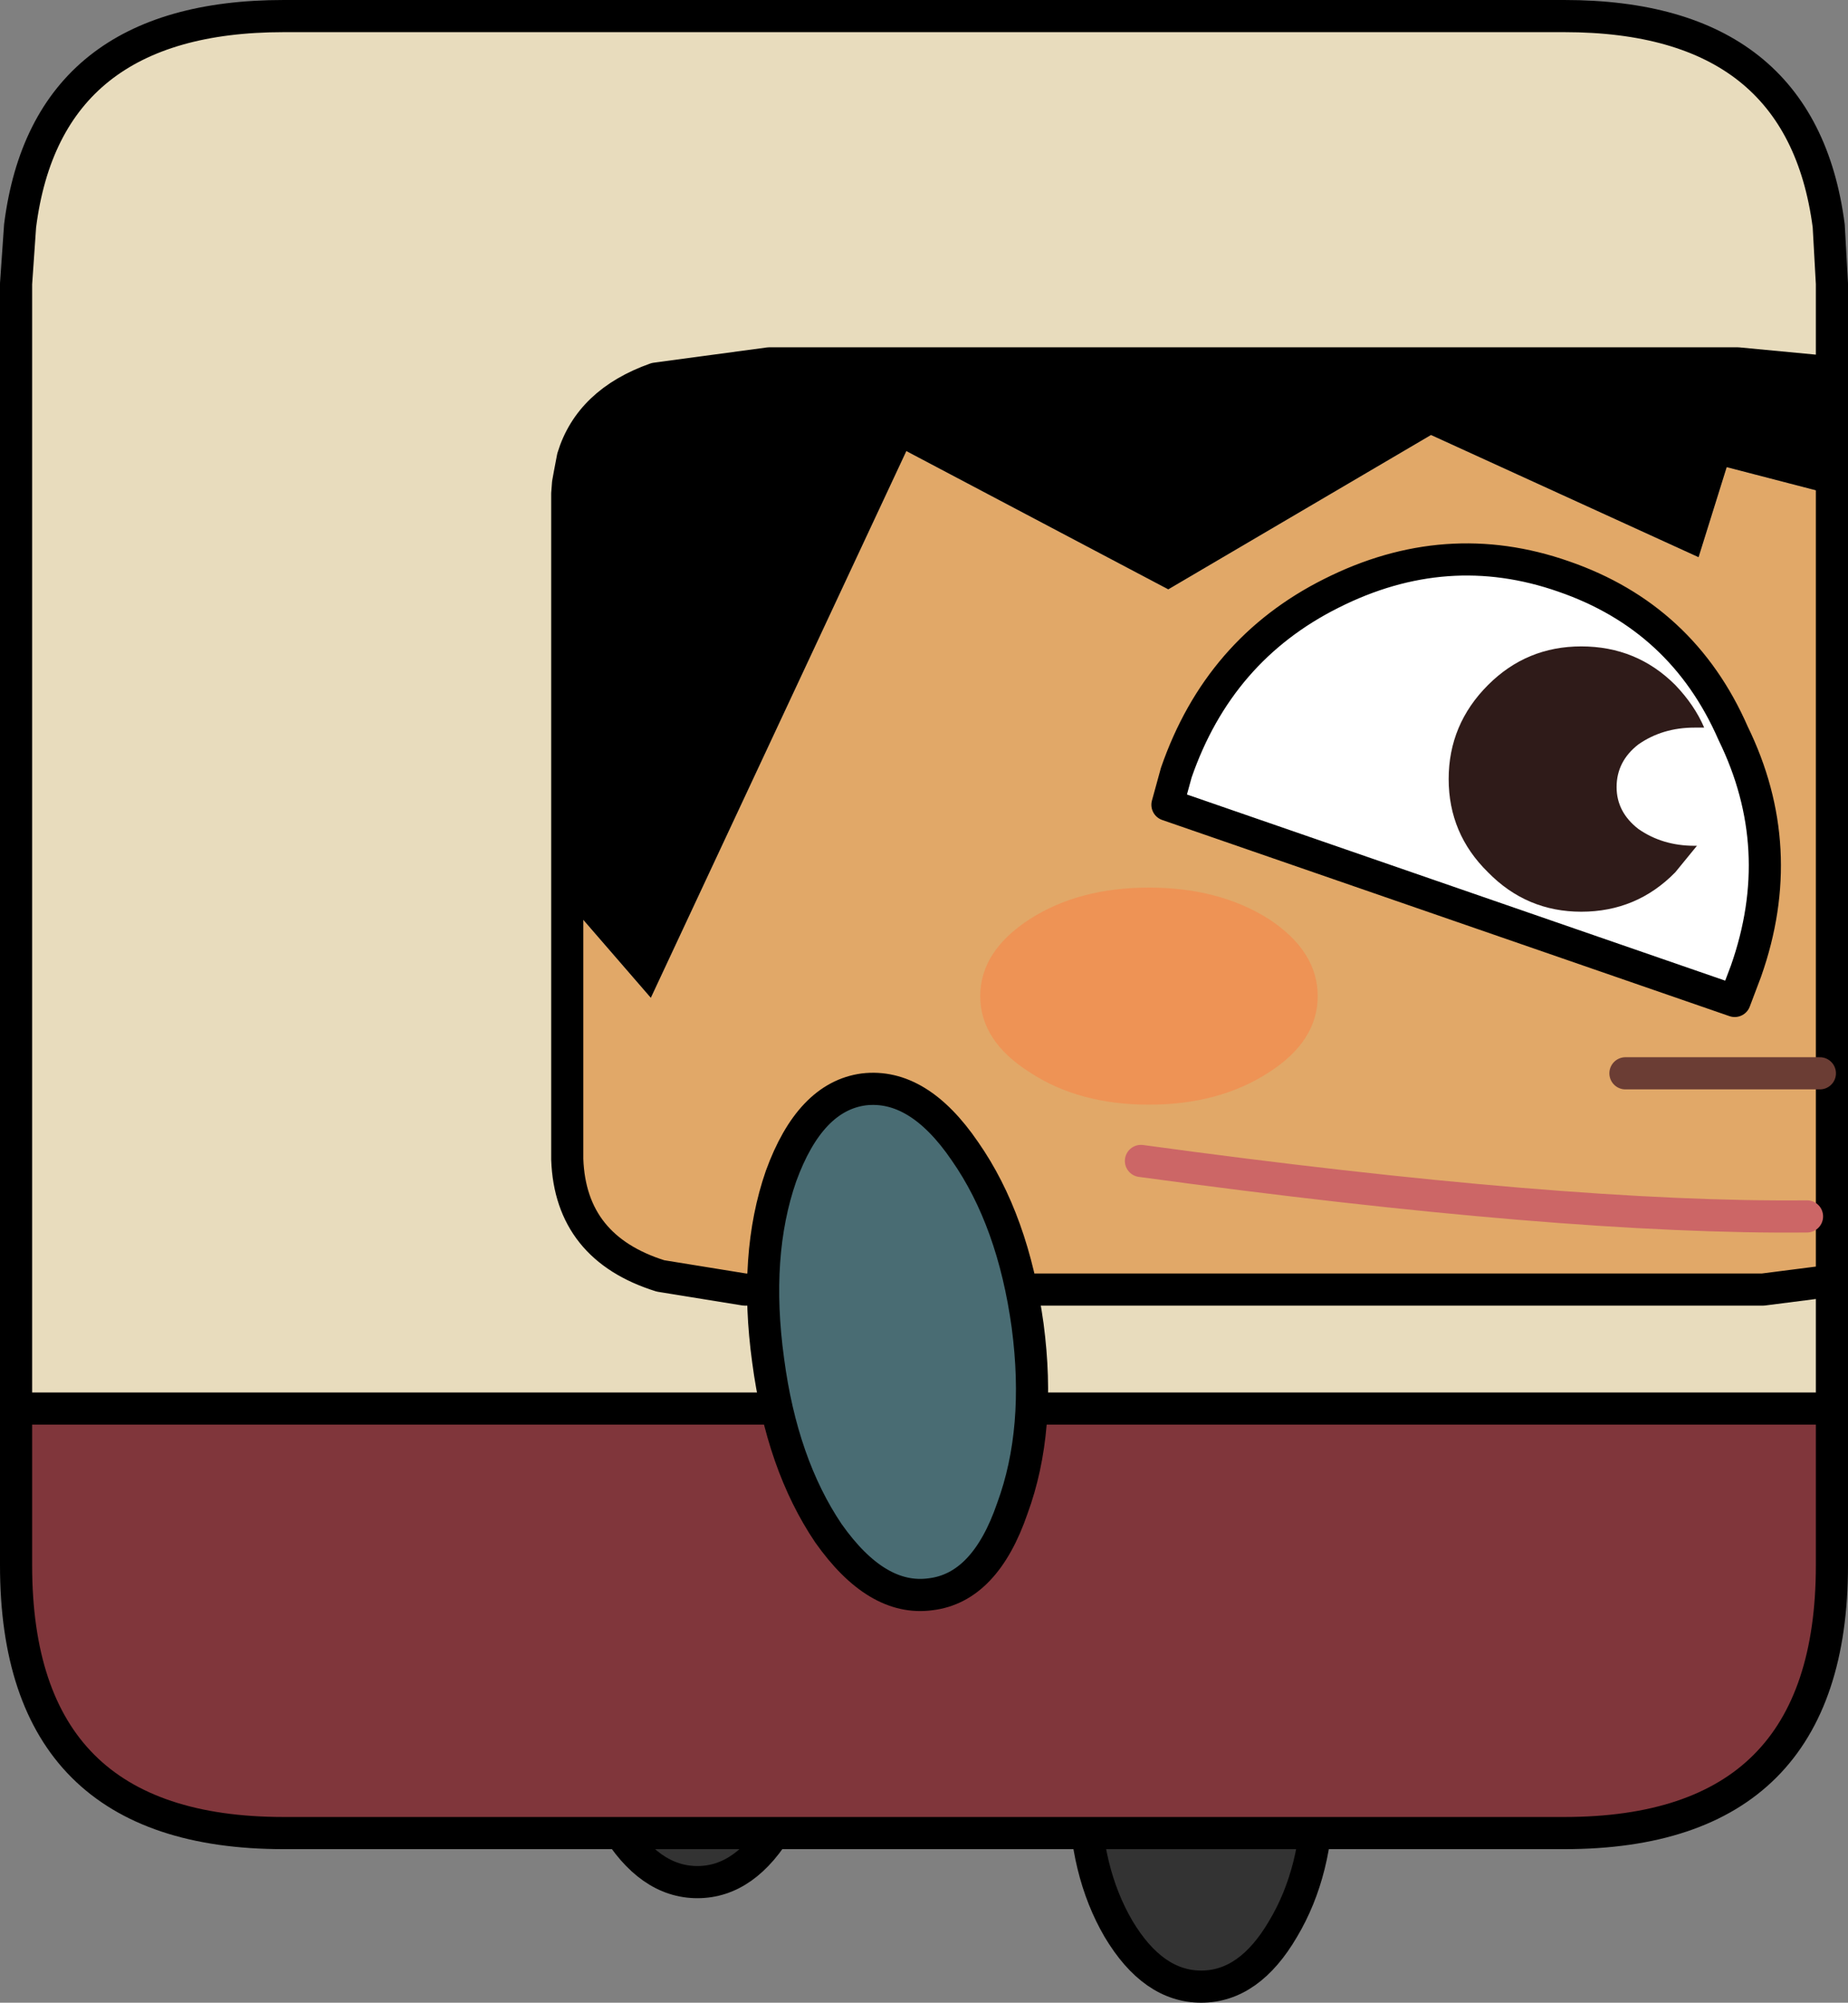
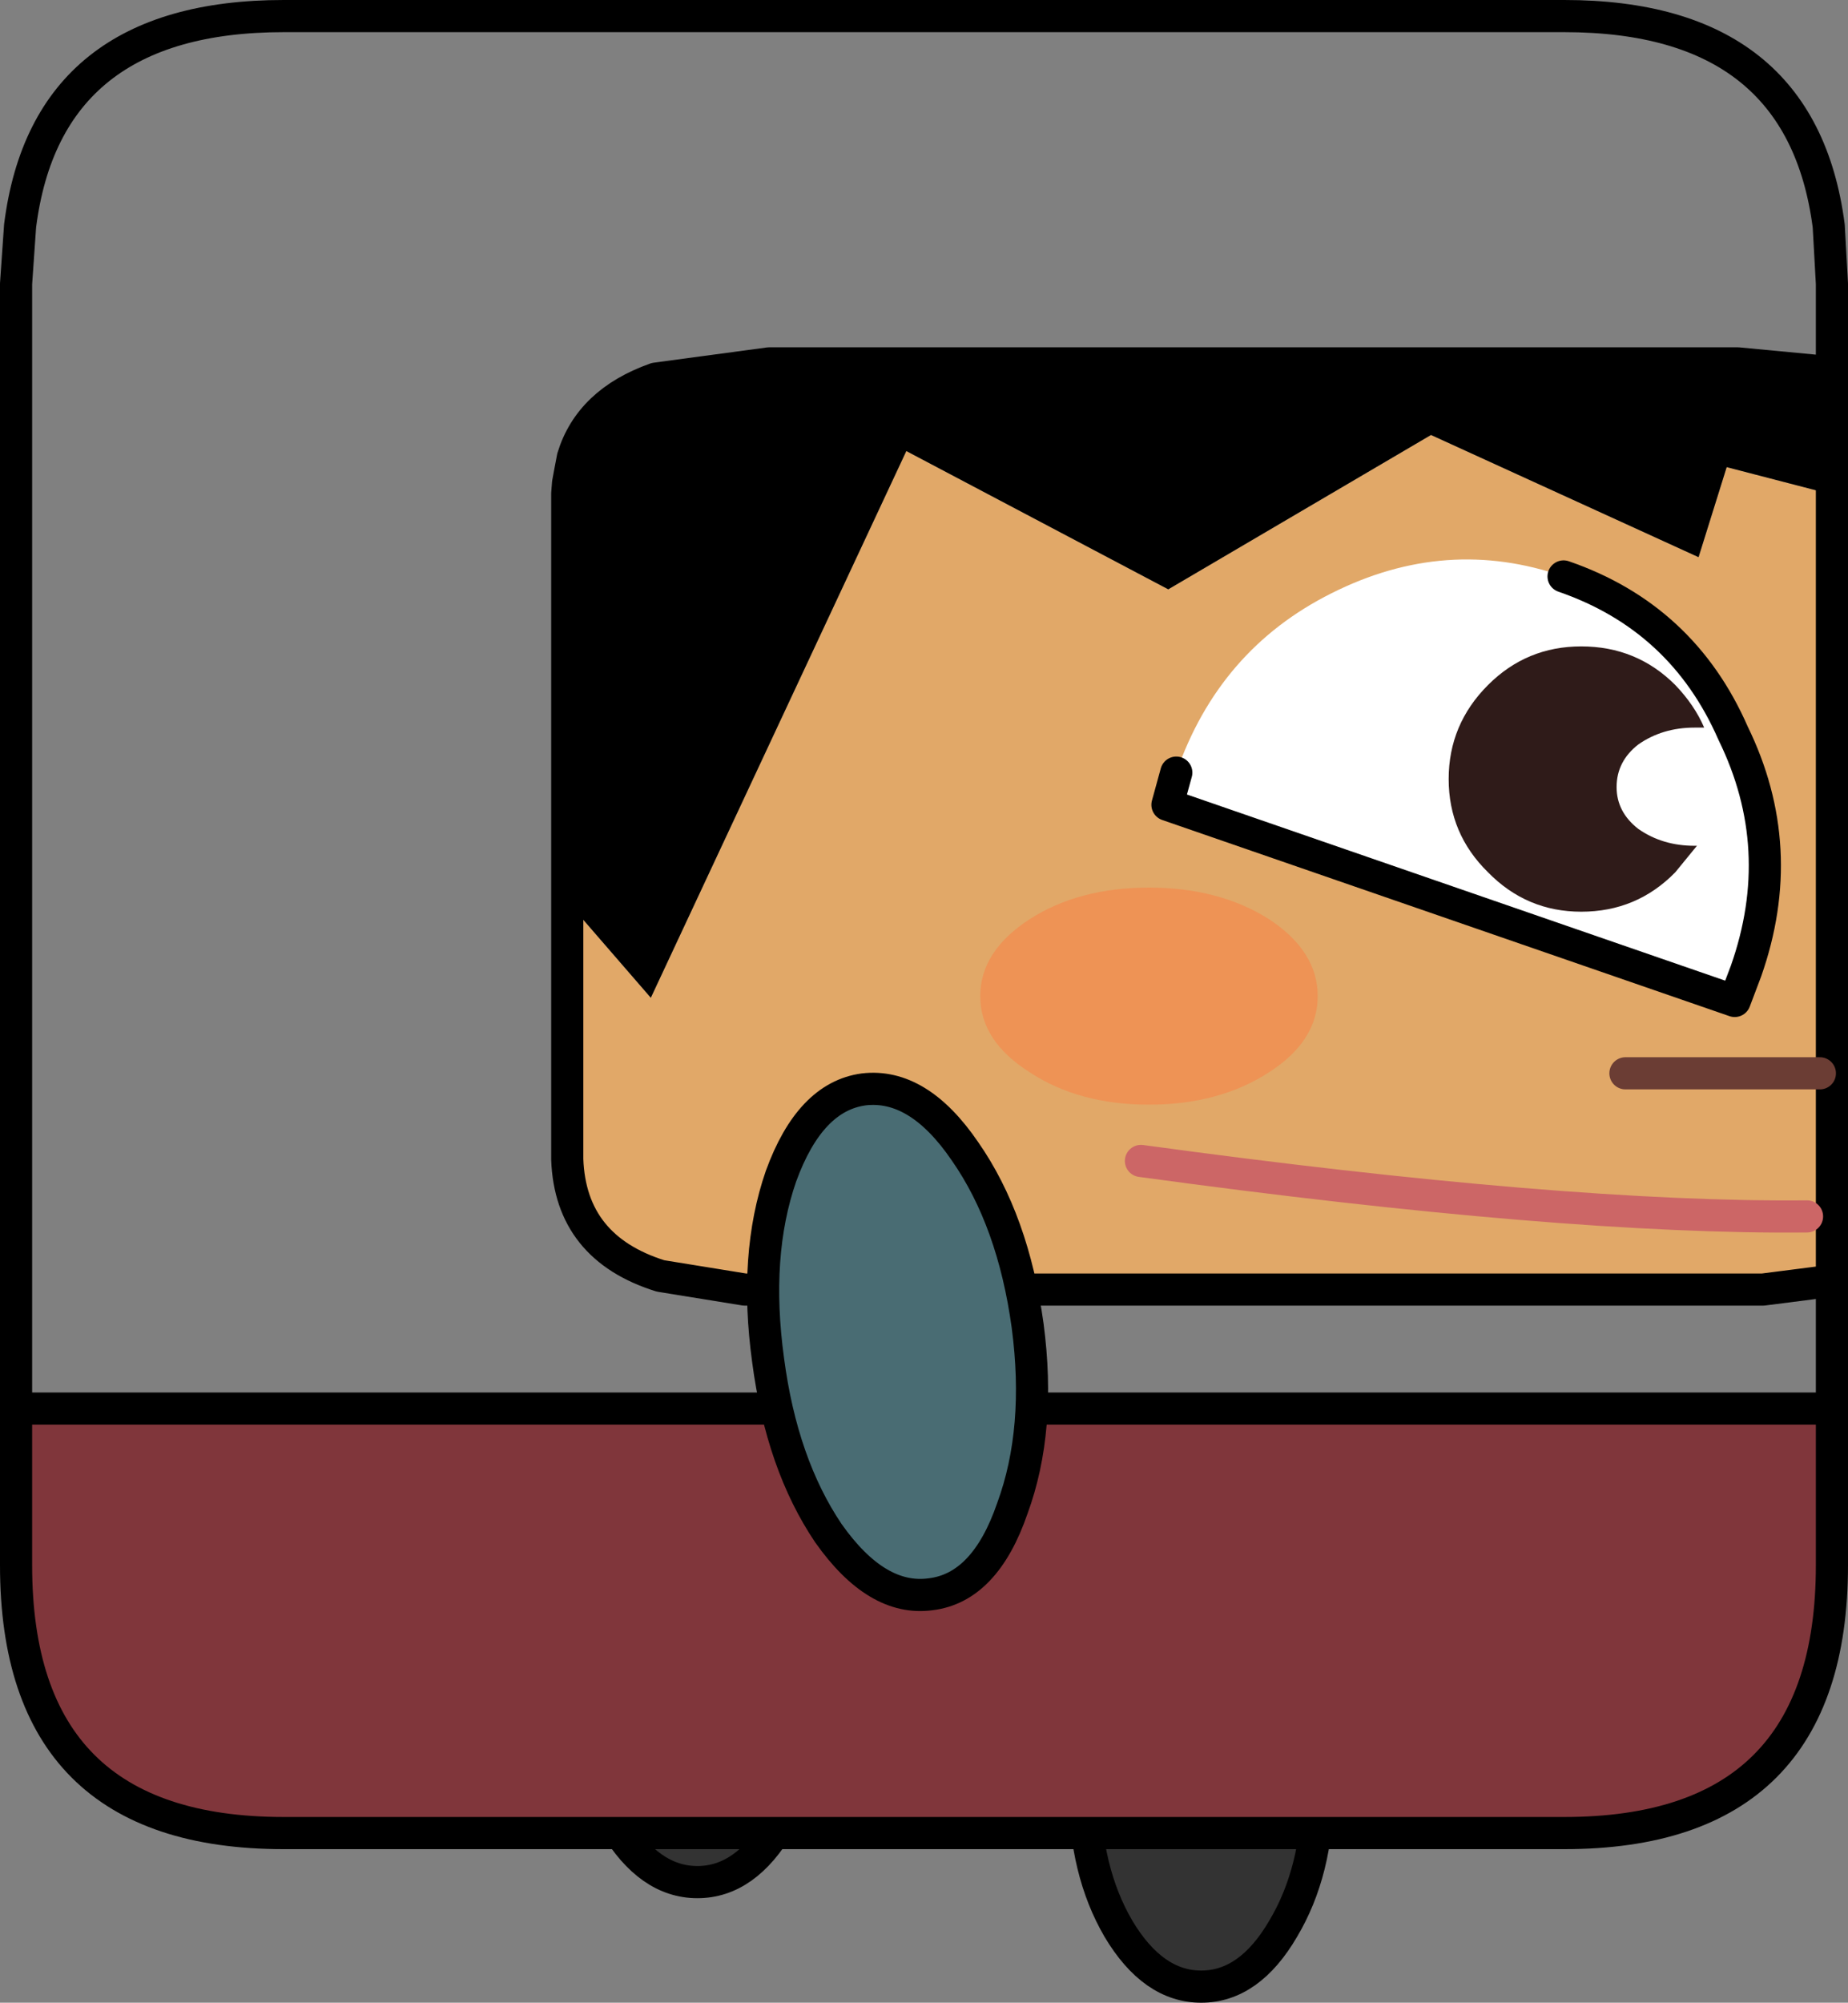
<svg xmlns="http://www.w3.org/2000/svg" height="124.55px" width="115.0px">
  <rect width="100%" height="100%" fill="#808080" stroke="none" />
  <g transform="matrix(1.0, 0.0, 0.0, 1.0, 58.05, 65.6)">
    <path d="M-19.8 47.85 Q-21.9 44.25 -21.9 39.2 -21.9 34.15 -19.8 30.55 -17.65 26.95 -14.65 26.95 -11.65 26.95 -9.55 30.55 -7.4 34.15 -7.4 39.2 -7.4 44.25 -9.55 47.85 -11.65 51.45 -14.65 51.45 -17.65 51.45 -19.8 47.85" fill="#333333" fill-rule="evenodd" stroke="none" />
    <path d="M-19.8 47.85 Q-17.65 51.45 -14.65 51.45 -11.65 51.45 -9.55 47.85 -7.4 44.25 -7.4 39.2 -7.4 34.15 -9.55 30.55 -11.65 26.95 -14.65 26.95 -17.65 26.95 -19.8 30.55 -21.9 34.15 -21.9 39.2 -21.9 44.25 -19.8 47.85 Z" fill="none" stroke="#000000" stroke-linecap="round" stroke-linejoin="round" stroke-width="2.0" />
    <path d="M9.45 45.7 Q9.45 40.65 11.55 37.05 13.7 33.45 16.7 33.45 19.7 33.45 21.8 37.05 23.95 40.65 23.95 45.7 23.95 50.75 21.8 54.35 19.7 57.95 16.7 57.95 13.7 57.95 11.55 54.35 9.45 50.75 9.45 45.7" fill="#333333" fill-rule="evenodd" stroke="none" />
    <path d="M9.45 45.7 Q9.45 50.75 11.55 54.35 13.7 57.95 16.7 57.95 19.7 57.95 21.8 54.35 23.95 50.75 23.95 45.7 23.95 40.65 21.8 37.05 19.7 33.45 16.7 33.45 13.7 33.45 11.55 37.05 9.45 40.65 9.45 45.7 Z" fill="none" stroke="#000000" stroke-linecap="round" stroke-linejoin="round" stroke-width="2.0" />
    <path d="M-22.75 -9.55 L-17.55 -3.55 -1.65 -37.55 14.65 -28.95 31.0 -38.55 47.65 -30.95 49.4 -36.55 55.95 -34.85 55.95 14.05 51.65 14.6 -11.7 14.6 -16.95 13.75 -11.7 14.6 -16.95 14.6 -16.95 13.75 Q-22.55 12.0 -22.75 6.5 L-22.75 -9.55 M-22.4 -37.15 L-22.6 -36.1 -22.7 -35.55 -22.75 -34.9 -23.05 -37.05 -22.4 -37.15" fill="#e1a868" fill-rule="evenodd" stroke="none" />
    <path d="M-57.05 22.0 L55.95 22.0 55.95 31.75 Q55.95 48.4 39.3 48.4 L-40.4 48.4 Q-57.05 48.4 -57.05 31.75 L-57.05 22.0" fill="#80363b" fill-rule="evenodd" stroke="none" />
-     <path d="M-22.75 -9.55 L-22.75 6.5 Q-22.55 12.0 -16.95 13.75 L-16.95 14.6 -11.7 14.6 51.65 14.6 55.95 14.05 55.95 22.0 -57.05 22.0 -57.05 -47.95 -56.8 -51.55 Q-55.15 -64.6 -40.4 -64.6 L39.3 -64.6 Q54.05 -64.6 55.75 -51.55 L55.95 -47.95 55.95 -42.4 55.9 -42.45 50.1 -43.0 -10.2 -43.0 -17.25 -42.05 Q-21.35 -40.6 -22.4 -37.15 L-23.05 -37.05 -22.75 -34.9 -22.75 -9.55" fill="#e8dcbd" fill-rule="evenodd" stroke="none" />
    <path d="M55.95 -34.85 L49.4 -36.55 47.65 -30.95 31.0 -38.55 14.65 -28.95 -1.65 -37.55 -17.55 -3.55 -22.75 -9.55 -22.75 -34.9 -22.7 -35.55 -22.6 -36.1 -22.4 -37.15 Q-21.35 -40.6 -17.25 -42.05 L-10.2 -43.0 50.1 -43.0 55.9 -42.45 55.95 -42.4 55.95 -34.85" fill="#000000" fill-rule="evenodd" stroke="none" />
    <path d="M-22.75 -9.55 L-22.75 6.5 Q-22.55 12.0 -16.95 13.75 L-11.7 14.6 51.65 14.6 55.95 14.05 55.95 -34.85 55.95 -42.4 55.9 -42.45 50.1 -43.0 -10.2 -43.0 -17.25 -42.05 Q-21.35 -40.6 -22.4 -37.15 L-22.6 -36.1 -22.7 -35.55 -22.75 -34.9 -22.75 -9.55 M55.95 -42.4 L55.95 -47.95 55.75 -51.55 Q54.05 -64.6 39.3 -64.6 L-40.4 -64.6 Q-55.15 -64.6 -56.8 -51.55 L-57.05 -47.95 -57.05 22.0 55.95 22.0 55.95 14.05 M55.95 22.0 L55.95 31.75 Q55.95 48.4 39.3 48.4 L-40.4 48.4 Q-57.05 48.4 -57.05 31.75 L-57.05 22.0" fill="none" stroke="#000000" stroke-linecap="round" stroke-linejoin="round" stroke-width="2.0" />
    <path d="M39.25 -29.75 Q46.65 -27.2 49.8 -20.0 53.3 -12.85 50.6 -5.2 L49.9 -3.35 14.6 -15.55 15.15 -17.55 Q17.8 -25.2 24.8 -28.7 31.95 -32.3 39.25 -29.75" fill="#ffffff" fill-rule="evenodd" stroke="none" />
-     <path d="M39.25 -29.75 Q46.65 -27.2 49.8 -20.0 53.3 -12.85 50.6 -5.2 L49.9 -3.35 14.6 -15.55 15.15 -17.55 Q17.8 -25.2 24.8 -28.7 31.95 -32.3 39.25 -29.75" fill="none" stroke="#000000" stroke-linecap="round" stroke-linejoin="round" stroke-width="2.0" />
+     <path d="M39.25 -29.75 Q46.65 -27.2 49.8 -20.0 53.3 -12.85 50.6 -5.2 L49.9 -3.35 14.6 -15.55 15.15 -17.55 " fill="none" stroke="#000000" stroke-linecap="round" stroke-linejoin="round" stroke-width="2.0" />
    <path d="M43.1 1.15 L55.2 1.15" fill="none" stroke="#6b3d34" stroke-linecap="round" stroke-linejoin="round" stroke-width="2.0" />
    <path d="M40.35 -8.9 Q36.95 -8.9 34.55 -11.35 32.1 -13.75 32.1 -17.15 32.1 -20.55 34.55 -23.0 36.95 -25.4 40.35 -25.4 43.8 -25.4 46.2 -23.0 47.4 -21.75 48.0 -20.35 L47.4 -20.35 Q45.4 -20.35 43.9 -19.3 42.55 -18.25 42.55 -16.65 42.55 -15.1 43.9 -14.05 45.4 -13.0 47.4 -13.0 L47.55 -13.0 46.2 -11.35 Q43.8 -8.9 40.35 -8.9" fill="#2f1b19" fill-rule="evenodd" stroke="none" />
    <path d="M20.9 -8.45 Q23.95 -6.45 23.95 -3.65 23.95 -0.85 20.9 1.1 17.8 3.1 13.45 3.1 9.1 3.1 6.05 1.1 2.95 -0.85 2.95 -3.65 2.95 -6.45 6.05 -8.45 9.1 -10.4 13.45 -10.4 17.8 -10.4 20.9 -8.45" fill="#ee9355" fill-rule="evenodd" stroke="none" />
    <path d="M54.4 10.05 Q39.3 10.2 12.95 6.6" fill="none" stroke="#cc6666" stroke-linecap="round" stroke-linejoin="round" stroke-width="2.0" />
    <path d="M2.0 6.0 Q5.0 10.3 5.9 16.85 6.75 23.3 4.95 28.2 3.25 33.15 -0.15 33.55 -3.5 34.0 -6.5 29.75 -9.4 25.45 -10.25 19.0 -11.15 12.45 -9.45 7.55 -7.65 2.6 -4.3 2.15 -0.9 1.75 2.0 6.0" fill="#496c73" fill-rule="evenodd" stroke="none" />
    <path d="M2.0 6.0 Q-0.9 1.75 -4.3 2.15 -7.65 2.6 -9.45 7.55 -11.15 12.45 -10.25 19.0 -9.4 25.45 -6.5 29.75 -3.5 34.0 -0.15 33.55 3.25 33.15 4.95 28.2 6.75 23.3 5.9 16.85 5.0 10.3 2.0 6.0 Z" fill="none" stroke="#000000" stroke-linecap="round" stroke-linejoin="round" stroke-width="2.0" />
  </g>
</svg>